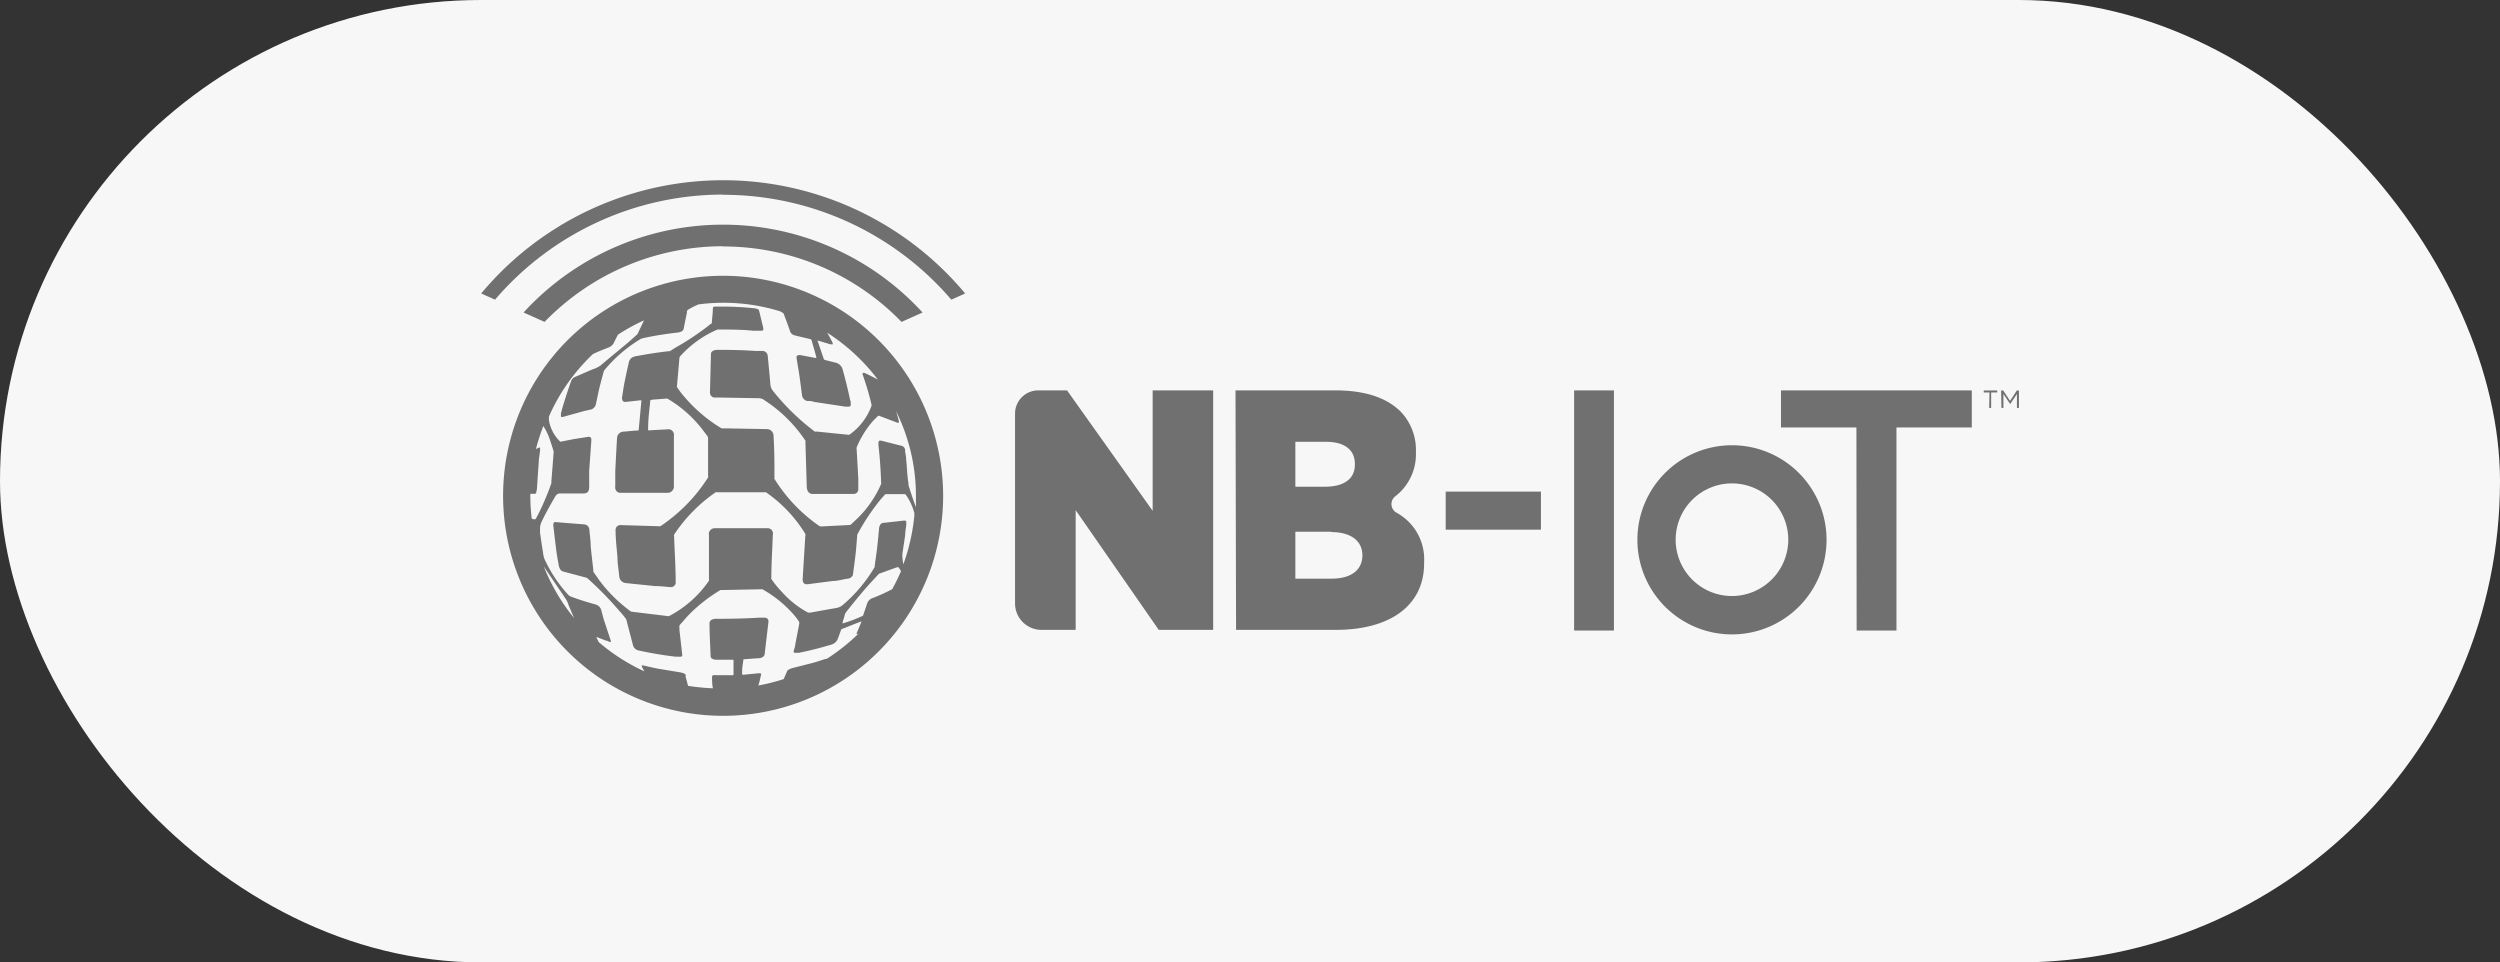
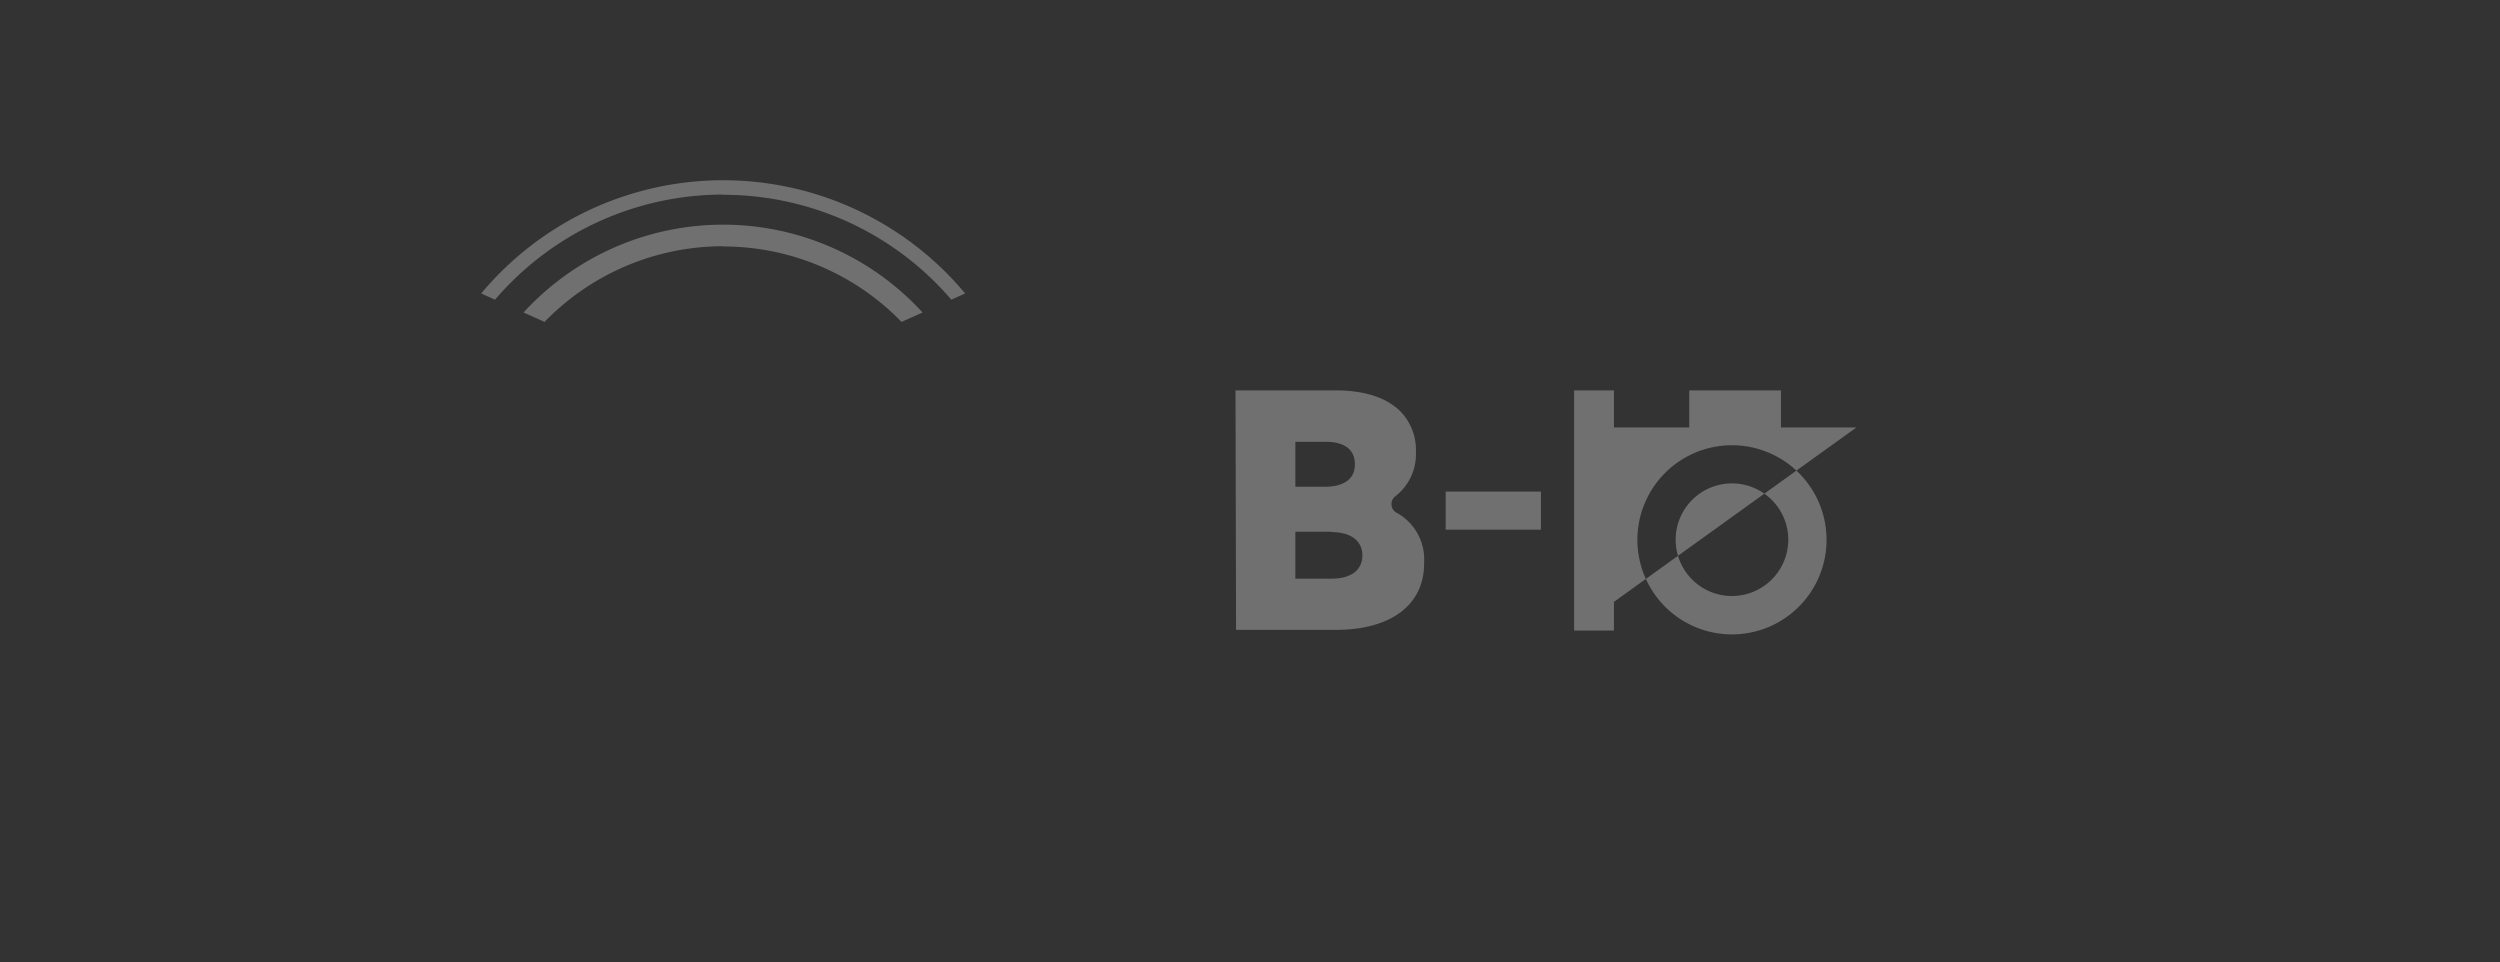
<svg xmlns="http://www.w3.org/2000/svg" id="Layer_1_copy" data-name="Layer 1 copy" viewBox="0 0 226 87">
  <rect x="0" y="0" width="226" height="87" fill="#333333" stroke="none" />
  <defs>
    <style>.cls-1{fill:#f7f7f7;}.cls-2{fill:#707070;}</style>
  </defs>
-   <rect class="cls-1" width="226" height="87" rx="43.5" />
  <path class="cls-2" d="M65.38,17.61A27.14,27.14,0,0,1,86,27.09l1.25-.56a28.49,28.49,0,0,0-43.75,0l1.25.56a27.15,27.15,0,0,1,20.64-9.5" />
-   <path class="cls-2" d="M65.38,24.93A19.89,19.89,0,1,0,85.26,44.82,19.91,19.91,0,0,0,65.38,24.93M49.16,51.21l1.17,1.73c.31.46.62.9.91,1.36a3.2,3.2,0,0,1,.17.43l.48,1.13a17.5,17.5,0,0,1-2.73-4.65m-.75-4.31a.09.09,0,0,1-.11.05l-.23-.05a18,18,0,0,1-.13-2.08v-.18h.38a.14.14,0,0,0,.16-.11c0-.11.05-.22.06-.33.05-.78.1-1.57.16-2.35,0-.36.08-.72.12-1.08a1.69,1.69,0,0,0,0-.23c0-.07,0-.11-.11-.07l-.26.12a18,18,0,0,1,.67-2.08,5.85,5.85,0,0,1,.64,1.39c.1.29.19.58.28.88a.45.45,0,0,1,0,.2c-.06.86-.13,1.71-.2,2.57a.4.4,0,0,1,0,.15,24.11,24.11,0,0,1-1.2,2.82l-.21.39M62,61.08a.22.22,0,0,0-.12-.18,1.61,1.61,0,0,0-.39-.12l-2-.33c-.43-.08-.86-.19-1.29-.28-.06,0-.22-.05-.2,0a.67.67,0,0,0,.06.17l.19.35a17.54,17.54,0,0,1-4.12-2.64c-.07-.14-.14-.27-.2-.41l0-.06.84.33c.12,0,.23.09.35.12h.1v-.1l-.6-1.81c-.1-.3-.17-.61-.25-.91a.74.74,0,0,0-.55-.57c-.74-.21-1.48-.43-2.21-.71a.64.64,0,0,1-.22-.14,12.26,12.26,0,0,1-2.18-3.28,2.53,2.53,0,0,1-.12-.56c-.1-.59-.18-1.19-.27-1.78,0-.12,0-.23,0-.35a1.3,1.3,0,0,1,.11-.58c.36-.82,1.3-2.42,1.3-2.42a.51.51,0,0,1,.5-.21c.67,0,1.34,0,2,0,.36,0,.52-.16.53-.54s0-1,0-1.45c.06-.9.13-1.8.19-2.71a1.06,1.06,0,0,0,0-.25.22.22,0,0,0-.27-.17l-1.28.2-1.12.22a.16.16,0,0,1-.15,0,3.47,3.47,0,0,1-1-1.88,1.74,1.74,0,0,1,0-.39A17.42,17.42,0,0,1,53.61,32c.45-.21.92-.4,1.39-.58a.92.92,0,0,0,.51-.46c.11-.24.23-.48.36-.71a17.28,17.28,0,0,1,2.35-1.29c-.19.4-.38.79-.56,1.18a.58.58,0,0,1-.18.2l-.66.59c-.85.71-1.7,1.4-2.53,2.11a2.66,2.66,0,0,1-.72.35c-.53.22-1,.44-1.58.68a.69.69,0,0,0-.38.44c-.23.65-.45,1.31-.66,2-.1.29-.16.58-.24.87l0,.11c0,.21,0,.24.21.19l1.91-.53.55-.12a.63.63,0,0,0,.49-.5c.1-.43.18-.87.28-1.31s.29-1.12.44-1.68a.28.28,0,0,1,.06-.09,12.74,12.74,0,0,1,3.24-2.79.91.91,0,0,1,.29-.1c1-.22,2.05-.38,3.09-.5a.9.9,0,0,0,.27-.07.4.4,0,0,0,.28-.35c.08-.46.19-.92.28-1.38A.25.25,0,0,1,62.2,28a6.39,6.39,0,0,1,.94-.48,16.52,16.52,0,0,1,2.24-.15,17.28,17.28,0,0,1,5.16.78l.22.13a.23.23,0,0,1,.1.12c.19.51.38,1,.56,1.54a.54.54,0,0,0,.34.35c.2.07.42.11.62.16l.89.21a.16.16,0,0,1,.09.09c.15.5.29,1,.43,1.51,0,0,0,.06,0,.11s0,0,0,0l-.44-.08-1-.19h-.1q-.28,0-.24.27c.08.52.17,1,.25,1.54s.16,1.21.24,1.81a.61.61,0,0,0,.48.53c.2,0,.4,0,.6.08l2.83.43.23,0c.17,0,.27,0,.27-.21s0-.26-.06-.39c-.19-.92-.42-1.84-.67-2.75a.87.87,0,0,0-.7-.64l-.91-.23a.18.18,0,0,1-.1-.09l-.57-1.67h0l.49.14.69.21.07,0s.1,0,.13,0l0-.11a10.54,10.54,0,0,0-.5-.94,17.61,17.61,0,0,1,4.58,4.24c-.39-.22-.8-.42-1.21-.61a.9.9,0,0,0-.16,0,.47.47,0,0,0,0,.17,24.94,24.94,0,0,1,.79,2.68.23.23,0,0,1,0,.14,5.48,5.48,0,0,1-2,2.6.24.24,0,0,1-.12,0l-2.86-.29a.27.27,0,0,1-.15,0,20.79,20.79,0,0,1-3.77-3.67,1.07,1.07,0,0,1-.24-.62c-.07-.87-.16-1.73-.24-2.59a.48.48,0,0,0-.41-.4,6,6,0,0,0-.61,0c-1.16-.08-2.33-.11-3.5-.1a.77.77,0,0,0-.45.1.32.32,0,0,0-.16.27l-.09,3.49a.44.44,0,0,0,.42.45c.19,0,.39,0,.58,0l3.44.06a.88.88,0,0,1,.5.19,12.83,12.83,0,0,1,3.69,3.65.27.27,0,0,1,0,.15l.12,4a.84.84,0,0,0,.07.35.47.47,0,0,0,.47.31h3.65a.42.42,0,0,0,.47-.47c0-.31,0-.61,0-.92l-.15-2.66a.25.25,0,0,1,0-.15,8.65,8.65,0,0,1,1.43-2.34c.15-.17.32-.32.48-.49a.18.18,0,0,1,.21,0l1.58.6.11,0a.56.56,0,0,0,0-.19c-.08-.3-.16-.6-.26-.89a17.21,17.21,0,0,1,1.81,7.72c0,.34,0,.69,0,1-.24-.67-.47-1.33-.67-2a.78.78,0,0,1,0-.16C82,43,82,42.27,81.92,41.56c0-.27-.07-.53-.1-.79a.61.61,0,0,0,0-.13.44.44,0,0,0-.36-.35l-1.82-.46c-.13,0-.2,0-.22.14a1.29,1.29,0,0,0,0,.34c.12,1.09.2,2.18.23,3.27a.39.39,0,0,1,0,.18,9.7,9.7,0,0,1-2.21,3.17l-.5.47a.2.2,0,0,1-.14.06l-2.53.13a.4.4,0,0,1-.26-.08,14.45,14.45,0,0,1-4-4.22.28.28,0,0,1,0-.13c0-1.24,0-2.48-.08-3.73a.61.61,0,0,0-.63-.64L66,38.73h-.65a.39.39,0,0,1-.21-.06,13.61,13.61,0,0,1-3.64-3.25l-.3-.42,0-.1c.07-.85.15-1.69.22-2.54a.34.34,0,0,1,.09-.18,9.61,9.61,0,0,1,3.35-2.39.27.27,0,0,1,.12,0c1,0,2.09,0,3.13.11l.58,0h.11c.19,0,.24-.08.19-.28-.12-.53-.24-1-.37-1.54a.22.22,0,0,0-.16-.15,1.45,1.45,0,0,0-.35-.07,26.85,26.85,0,0,0-3.23-.14,1.65,1.65,0,0,0-.31,0,.16.16,0,0,0-.13.16c0,.44-.06.82-.09,1.26,0,.07,0,.11-.09.14a1.41,1.41,0,0,0-.23.18,24.65,24.65,0,0,1-2.92,1.94c-.19.11-.37.23-.55.35l-.12,0c-1,.11-2,.27-3,.46a.73.73,0,0,0-.42.21.92.92,0,0,0-.16.27c-.13.58-.26,1.17-.38,1.76s-.17,1-.25,1.49c0,.28.09.42.38.39l1.24-.14h.13s0,.05,0,.08l-.24,2.56c0,.07,0,.08-.09.09-.43,0-.86.08-1.3.1a.61.61,0,0,0-.57.58c-.06,1-.11,2-.16,3,0,.44,0,.87,0,1.31a1,1,0,0,0,0,.24.46.46,0,0,0,.48.4h4.18a.58.58,0,0,0,.64-.62c0-1.06,0-2.12,0-3.18,0-.46,0-.93,0-1.39a.49.49,0,0,0-.55-.55l-1.65.09h-.13v-.1c0-.89.09-1.54.18-2.39,0-.25,0-.26.32-.29l1.07-.08a.37.37,0,0,1,.18,0,11.06,11.06,0,0,1,2.88,2.44c.25.29.47.61.71.91a.4.4,0,0,1,.08.26c0,1.11,0,2.23,0,3.35a.3.3,0,0,1,0,.16,14.89,14.89,0,0,1-3.88,4.11,4.27,4.27,0,0,1-.44.3.34.34,0,0,1-.17,0l-3.35-.1a.45.45,0,0,0-.52.52c0,.81.11,1.62.17,2.44,0,.55.11,1.11.16,1.67a.66.66,0,0,0,.59.61l2.63.27c.45,0,.91.06,1.36.09a.44.44,0,0,0,.52-.52c0-1.36-.1-2.72-.14-4.08a.25.25,0,0,1,0-.14,14,14,0,0,1,3.76-3.83.24.24,0,0,1,.12,0h4.3a.17.17,0,0,1,.12,0,12.52,12.52,0,0,1,3.56,3.76.28.28,0,0,1,0,.18l-.24,3.91c0,.35.14.5.49.46l2.24-.29c.42,0,.84-.13,1.26-.2A.61.61,0,0,0,77.1,52c.08-.62.17-1.24.24-1.86s.1-1.13.15-1.7l0-.1a20.15,20.15,0,0,1,2.15-3.23l.34-.38a.18.18,0,0,1,.13-.06l1.67,0a.2.2,0,0,1,.12.08,5,5,0,0,1,.76,1.65.85.85,0,0,0,0,.17,17.84,17.84,0,0,1-1,4.45,5.52,5.52,0,0,1-.07-.55,1.73,1.73,0,0,1,0-.5l.24-1.61c0-.31.07-.63.1-.95v-.06c0-.27,0-.31-.29-.28l-1.8.2a.31.31,0,0,0-.26.16.82.82,0,0,0-.12.43c-.05.54-.1,1.07-.16,1.61s-.15,1.12-.23,1.68a.2.2,0,0,1,0,.11,13.39,13.39,0,0,1-2.93,3.47,1.22,1.22,0,0,1-.59.24l-2.25.4a.5.5,0,0,1-.36-.05,8.53,8.53,0,0,1-2.21-1.76,9.48,9.48,0,0,1-1-1.22.25.25,0,0,1,0-.14c0-1.27.09-2.53.13-3.79a.8.8,0,0,0,0-.31.47.47,0,0,0-.44-.35H68.6l-3.93,0a.56.56,0,0,0-.58.39.58.58,0,0,0,0,.23c0,1.32,0,2.65,0,4a.18.18,0,0,1,0,.13,10,10,0,0,1-3.58,3.18.41.41,0,0,1-.26,0l-3.13-.38a.25.25,0,0,1-.14-.06,13.27,13.27,0,0,1-2.81-2.79l-.53-.76a.56.56,0,0,1,0-.12c-.08-.73-.17-1.46-.24-2.19,0-.49-.08-1-.12-1.47a.52.52,0,0,0-.17-.38.47.47,0,0,0-.23-.12l-2.64-.21c-.12,0-.18,0-.21.14a.71.71,0,0,0,0,.25c.09.79.18,1.57.28,2.35.06.41.14.81.21,1.22a1.17,1.17,0,0,0,.09.24.5.5,0,0,0,.35.28l2,.53a.4.4,0,0,1,.17.09A31,31,0,0,1,56,55.24a8,8,0,0,1,.58.7,1,1,0,0,1,.1.31l.54,2.07a.65.65,0,0,0,.55.49,32.81,32.81,0,0,0,3.27.55l.28,0a.6.6,0,0,0,.23,0c.11,0,.14-.09.12-.2-.08-.75-.17-1.49-.25-2.23,0-.06,0-.13,0-.2a.31.31,0,0,1,.09-.3c.28-.3.53-.62.82-.91a14.05,14.05,0,0,1,2.8-2.18.31.31,0,0,1,.13,0l3.53-.07a.31.31,0,0,1,.13,0,10.63,10.63,0,0,1,3,2.49c.06.08.12.15.17.23.19.26.19.26.13.57l-.33,1.71c0,.19-.09.37-.13.55s0,.19.14.19a2.21,2.21,0,0,0,.35,0c.92-.19,1.84-.42,2.74-.69a1.13,1.13,0,0,0,.53-.25.9.9,0,0,0,.2-.28c.12-.3.2-.54.31-.84a.14.14,0,0,1,.08-.09c.59-.22,1.19-.48,1.78-.69h0l-.48,1.15,0,0,.1,0,.12-.06a18.36,18.36,0,0,1-2.89,2.3l-.09,0c-.43.13-.84.28-1.27.39l-1.77.45a1.47,1.47,0,0,0-.34.15.29.29,0,0,0-.13.16c-.1.23-.19.46-.3.68a17.44,17.44,0,0,1-2.29.58l.09-.28L68.8,61a.09.09,0,0,0-.07-.13,1,1,0,0,0-.24,0L67.17,61s-.08,0-.08-.06a2.54,2.54,0,0,1,0-.29c0-.3.06-.61.1-.91,0-.14,0-.14.15-.15l1.29-.09a.55.55,0,0,0,.25-.07.38.38,0,0,0,.25-.32c.11-1,.23-1.94.34-2.91a.33.33,0,0,0-.37-.36c-.17,0-.34,0-.51,0-1.3.08-2.61.1-3.91.1a.78.78,0,0,0-.31.07.36.36,0,0,0-.23.38c0,1,.07,2,.1,2.93a.27.27,0,0,0,.13.22.67.67,0,0,0,.39.1h1.44c.09,0,.12,0,.11.1,0,.41,0,.81,0,1.22,0,.07,0,.08-.09.08l-1.42,0a1.75,1.75,0,0,0-.32,0,.15.15,0,0,0-.11.18c0,.33,0,.66.08,1A18.93,18.93,0,0,1,62.2,62c-.08-.3-.15-.59-.24-.88m18.68-7.85a15.59,15.59,0,0,1-1.82.82.76.76,0,0,0-.44.5l-.34,1a.15.15,0,0,1-.09.1,12.74,12.74,0,0,1-1.78.67s0,0,0-.1l.1-.34a1.68,1.68,0,0,0,.09-.32.83.83,0,0,1,.17-.32c.8-1,1.65-2.06,2.55-3,.11-.13.23-.25.35-.38a.24.24,0,0,1,.11-.06l1.55-.56c.06,0,.09,0,.13,0a2,2,0,0,1,.23.36c-.24.55-.5,1.09-.79,1.61" />
-   <path class="cls-2" d="M142.3,57h3.6V35.29h-3.6Zm25.54,0h3.6V38.64h6.81V35.29H161v3.35h6.82ZM156.57,40.25a8.55,8.55,0,1,0,8.55,8.55,8.55,8.55,0,0,0-8.55-8.55m0,13.63a5.09,5.09,0,1,1,5.09-5.08,5.1,5.1,0,0,1-5.09,5.08m-17.27-6h-8.61V44.44h8.61Z" />
-   <path class="cls-2" d="M93.86,35.29h2.6l7.74,10.89V35.29h5.47V56.94h-4.92L97.24,46.12V56.94H94.16a2.39,2.39,0,0,1-2.4-2.39V37.39a2.1,2.1,0,0,1,2.1-2.1" />
+   <path class="cls-2" d="M142.3,57h3.6V35.29h-3.6Zh3.6V38.64h6.81V35.29H161v3.35h6.82ZM156.57,40.25a8.55,8.55,0,1,0,8.55,8.55,8.55,8.55,0,0,0-8.55-8.55m0,13.63a5.09,5.09,0,1,1,5.09-5.08,5.1,5.1,0,0,1-5.09,5.08m-17.27-6h-8.61V44.44h8.61Z" />
  <path class="cls-2" d="M111.69,35.29h9c2.63,0,4.6.62,5.9,1.89A5,5,0,0,1,128,40.8v.12a4.8,4.8,0,0,1-1.87,3.95.89.89,0,0,0,.1,1.47,4.79,4.79,0,0,1,2.51,4.48v.12c0,3.68-2.91,6-8,6h-9Zm10.79,6.65c0-1.33-1-2-2.6-2H117.1V44h2.66c1.7,0,2.72-.68,2.72-2Zm-2.13,6.13H117.1v4.24h3.28c1.76,0,2.78-.78,2.78-2.11v0c0-1.27-1-2.1-2.81-2.1" />
  <path class="cls-2" d="M65.38,22.28A22.46,22.46,0,0,1,81.5,29.1l1.9-.85a24.45,24.45,0,0,0-36.07,0l1.9.85a22.47,22.47,0,0,1,16.15-6.84" />
-   <path class="cls-2" d="M179.85,35.48h-.52V35.3h1.22v.18H180v1.4h-.18Zm1.05-.18h.19l.62.94.61-.94h.19v1.58h-.18V35.62l-.61.91h0l-.61-.91v1.26h-.18Z" />
</svg>